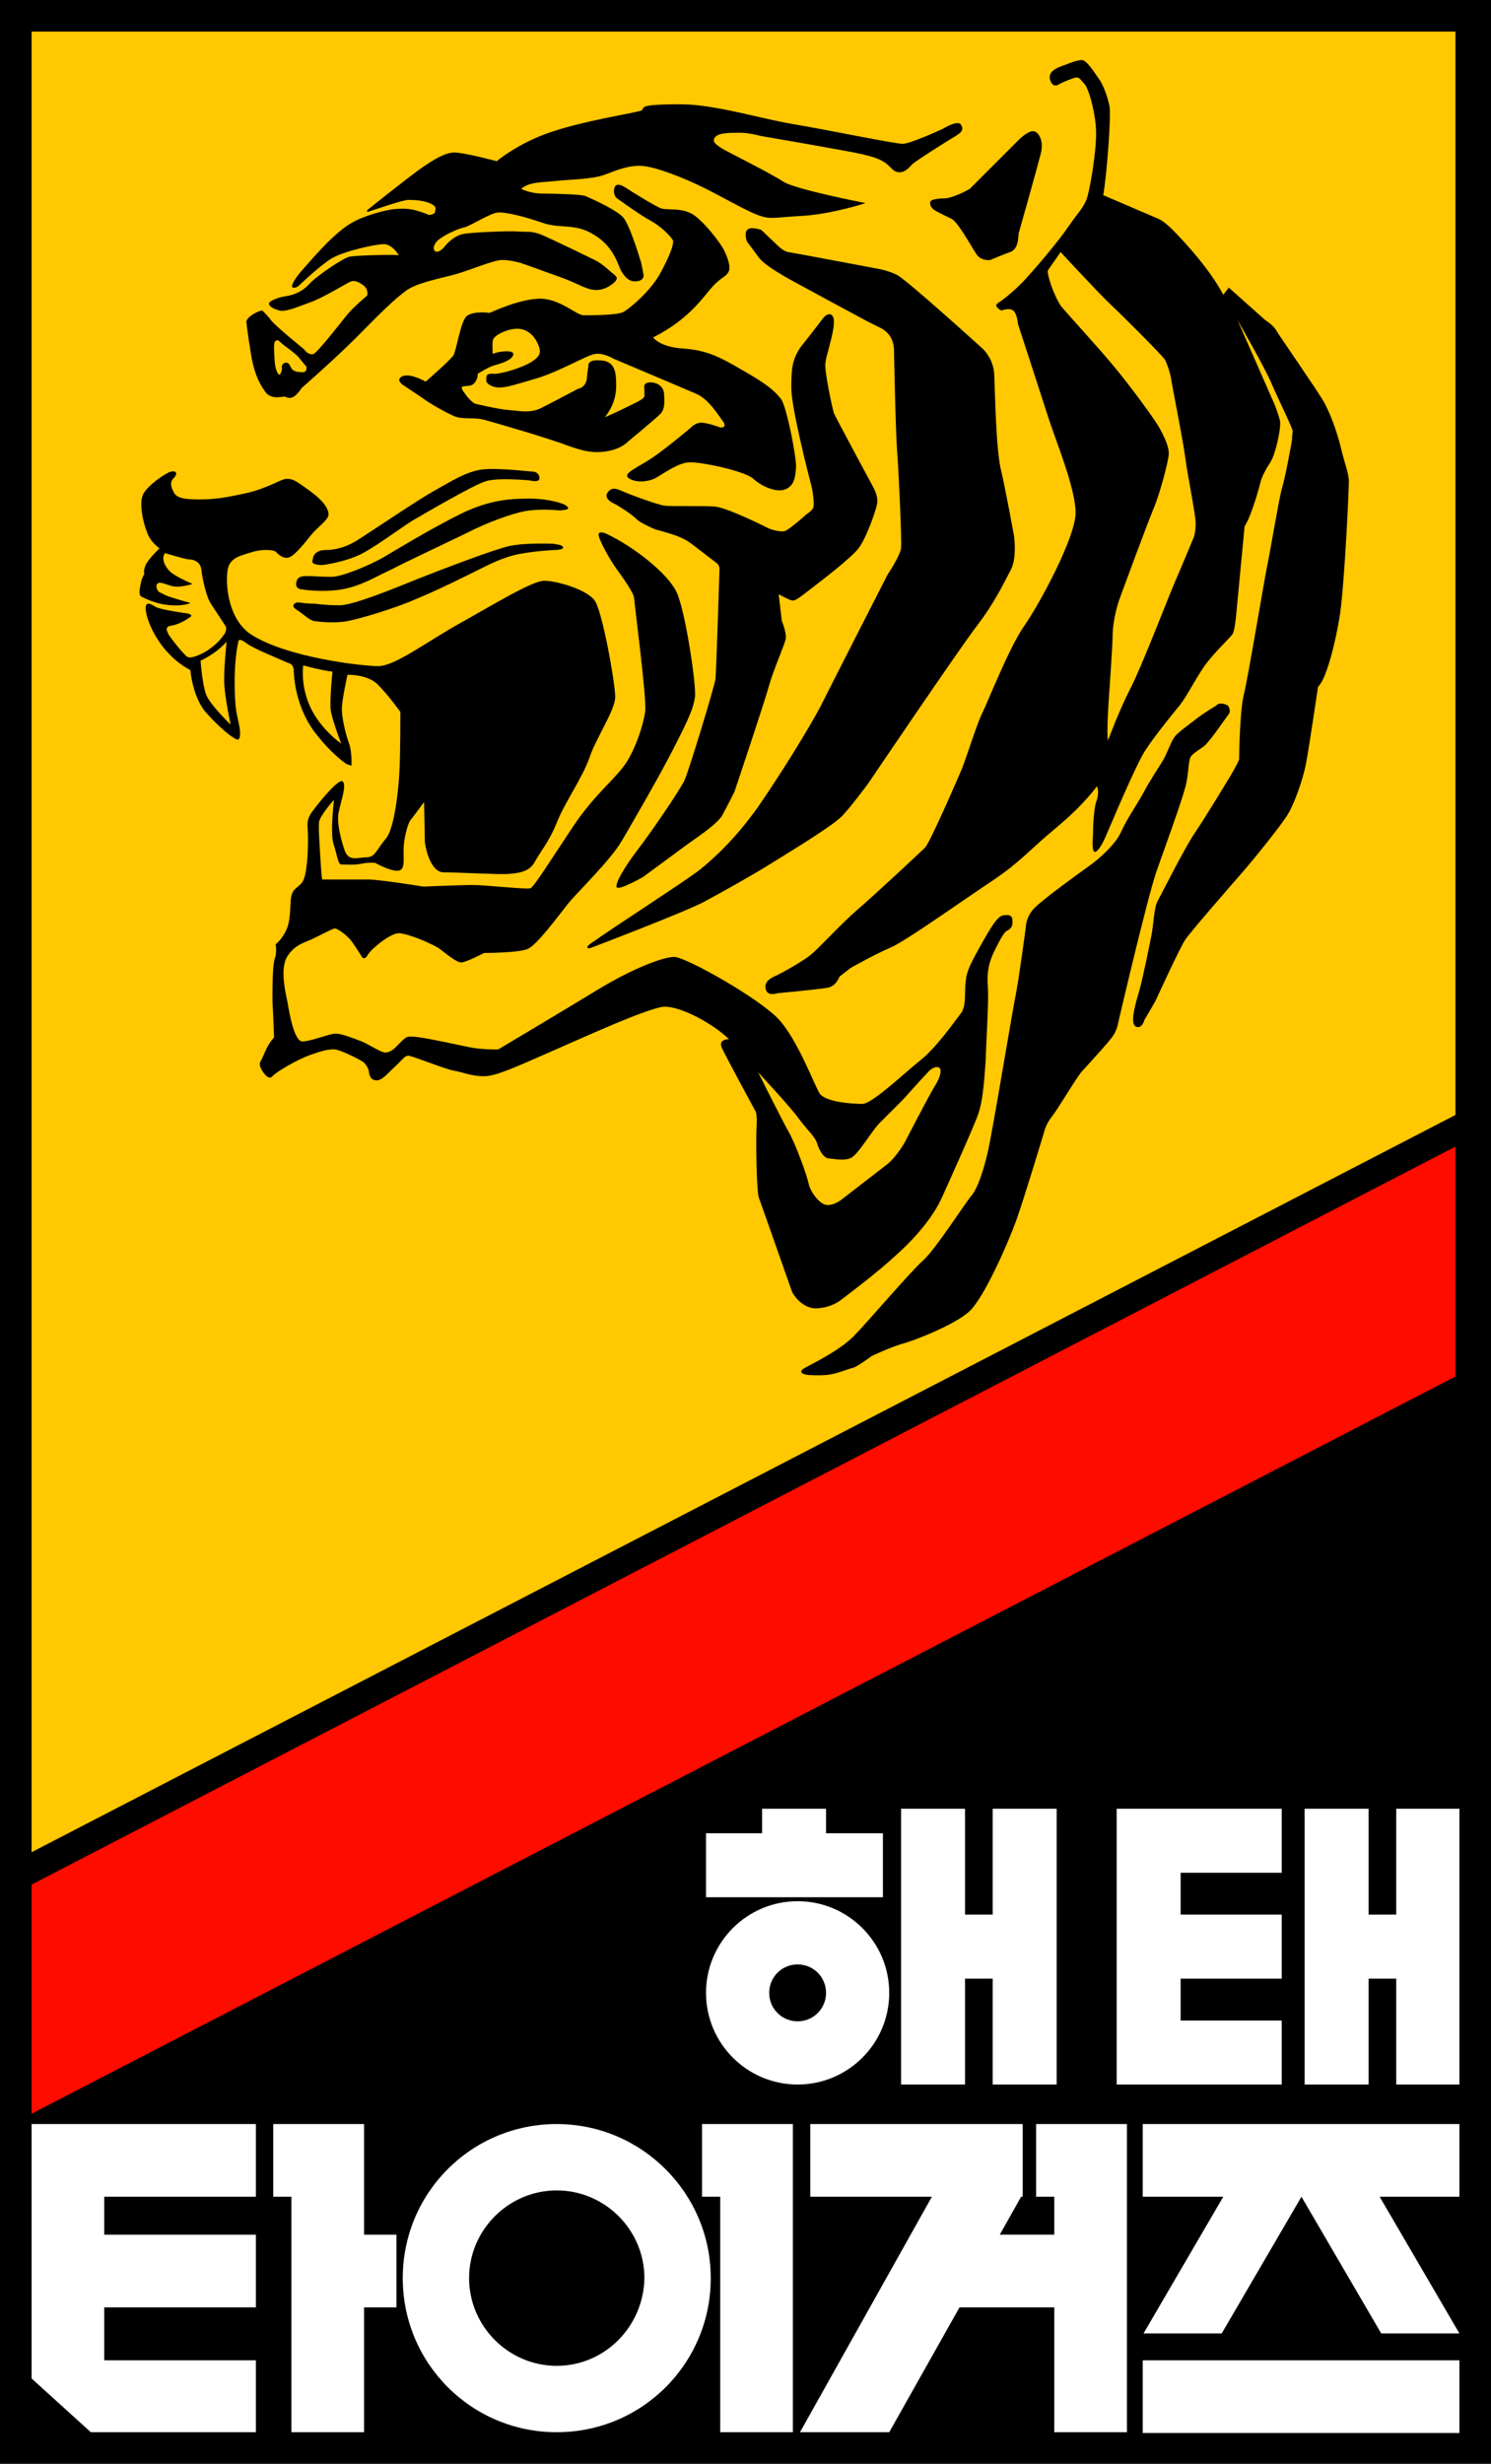
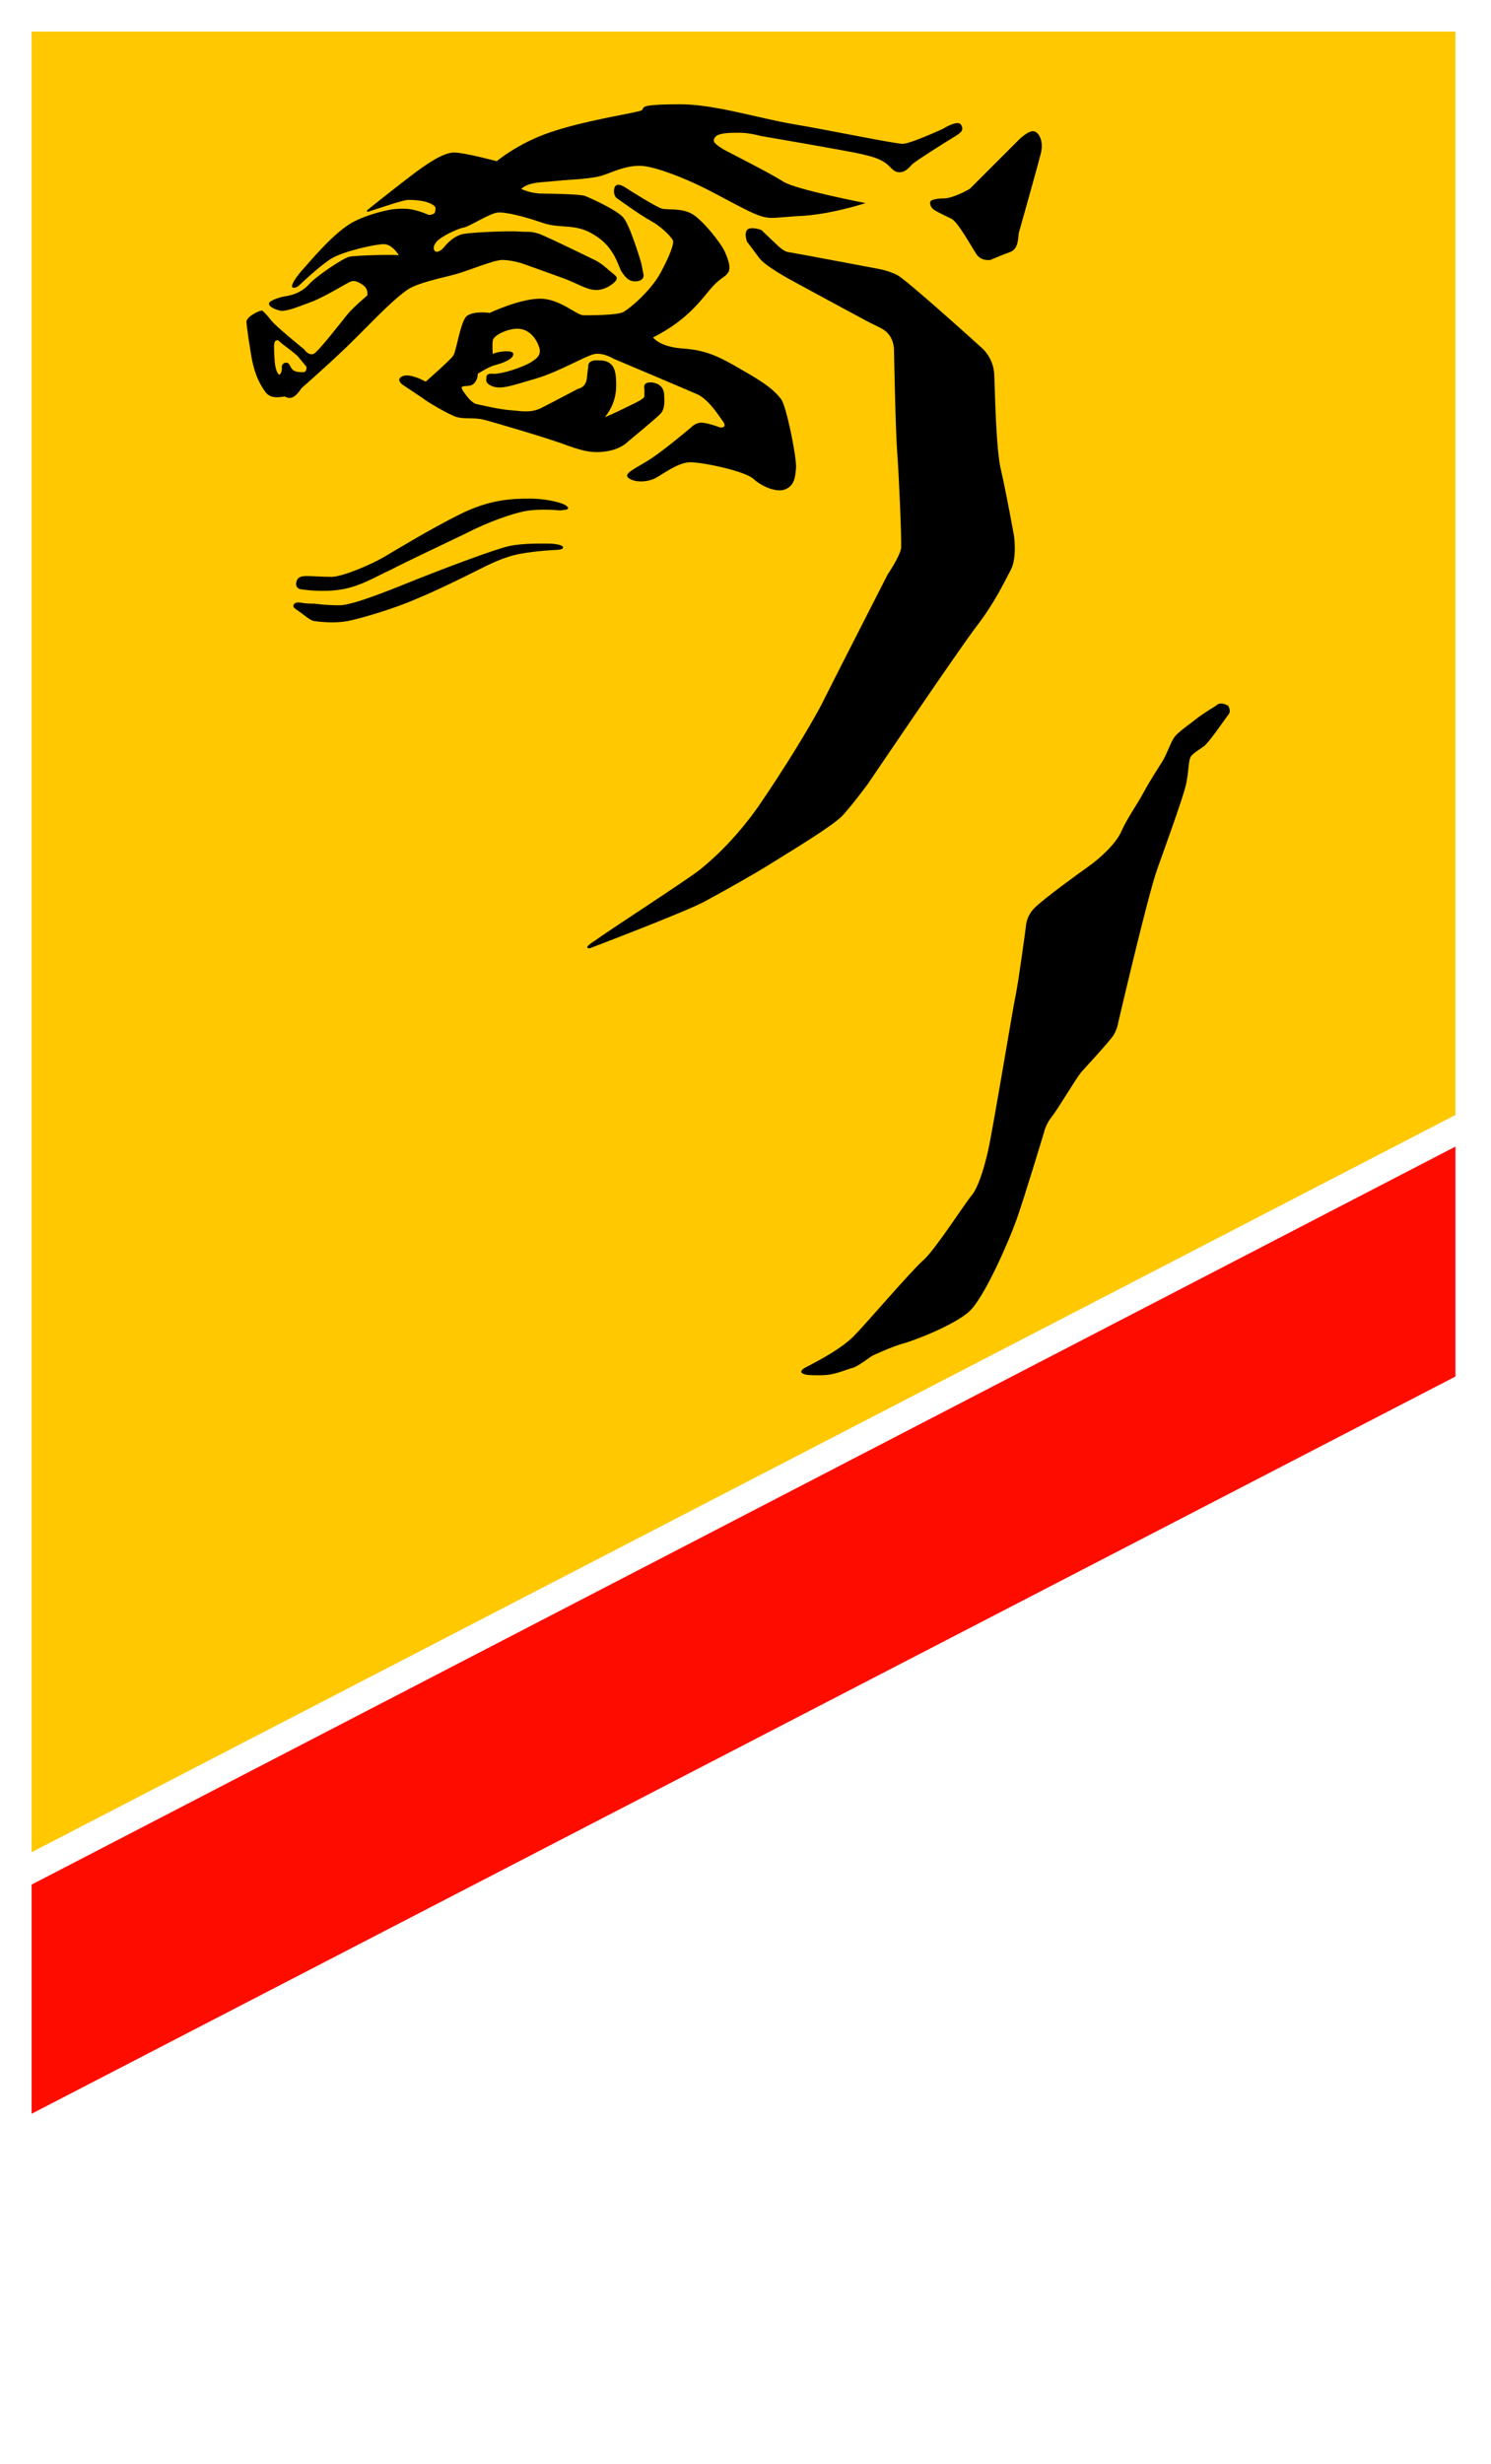
<svg xmlns="http://www.w3.org/2000/svg" xml:space="preserve" x="0px" y="0px" style="enable-background:new 0 0 188.8 311.8" viewBox="0 0 188.8 311.8">
-   <path d="M188.8 0H0v311.8h188.8V0z" />
  <path fill="#FF0C00" d="m4 267.5 180.3-93.3v-29.1L4 238.5z" />
  <path fill="#FFC800" d="m4 234.4 180.3-93.3V4H4z" />
  <g fill="#FFF">
    <path d="M111.8 232h-7.2v-3.1h-8.1v3.1h-7.1v8.1h22.4zM125.7 242.3h-3.5v-13.4h-8.1v34.9h8.1v-13.4h3.5v13.4h8.1v-34.9h-8.1zM176.8 228.9v13.4h-3.5v-13.4h-8.1v34.9h8.1v-13.4h3.5v13.4h8v-34.9zM101 240.6c-6.4 0-11.6 5.2-11.6 11.6 0 6.4 5.2 11.6 11.6 11.6 6.4 0 11.6-5.2 11.6-11.6 0-6.4-5.2-11.6-11.6-11.6zm0 15.2c-2 0-3.6-1.6-3.6-3.6s1.6-3.6 3.6-3.6 3.6 1.6 3.6 3.6-1.6 3.6-3.6 3.6zM162.3 263.8v-8.1h-12.8v-5.3h12.8v-8.1h-12.8V237h12.8v-8.1h-20.9v34.9zM4 268.8V301l7.5 6.8h20.9v-9.1H13.2V292h19.2v-9.2H13.2V278h19.2v-9.2zM34.6 268.8v9.2h2.3v29.8h9.2V292h4.1v-9.2h-4.1v-14zM88.9 268.8v9.2h2.3v29.8h9.2v-39zM131.2 268.8v9.2h2.3v4.8h-6.9l2.7-4.8h.2v-9.2h-26.9v9.2H118l-16.7 29.8h11.3l8.9-15.8h12v15.8h9.2v-39zM144.7 298.7h40.1v9.2h-40.1zM164.8 278l10.1 17.3h9.9L174.7 278h10.1v-9.2h-40.1v9.2h10.2l-10.1 17.3h9.9z" />
    <path d="M70.5 268.8c-10.8 0-19.5 8.7-19.5 19.5s8.7 19.5 19.5 19.5S90 299.1 90 288.3s-8.8-19.5-19.5-19.5zm0 30.6c-6.1 0-11.1-5-11.1-11.1s5-11.1 11.1-11.1 11.1 5 11.1 11.1c-.1 6.1-5 11.1-11.1 11.1z" />
  </g>
-   <path d="M102.7 165.5c.7.2 2.5 0 3.8-1s4.4-3.3 6.9-5.6c2.6-2.3 4.8-5 5.8-7.2s4.2-9.3 4.7-10.8.7-3.6.9-6.5c.1-2.9.4-7.7.3-9.3-.1-1.5-.1-2.8.7-4.5.8-1.7 1.4-2.7 1.7-2.8.2-.1.7-.4.7-.9s.1-1.1-.7-1.1c-.8 0-1.2.1-2.9 3.1s-2.2 4-2.3 5.2c-.2 1.2.1 3.2-.6 4.1-.7.9-3.2 4.5-5.3 6.1-2.1 1.7-6 5.4-7.2 5.4-1.2 0-4.6-.2-5.4-1.3-.7-1.1-2.7-6.6-5.1-9.3-2.4-2.7-11.9-8-13.3-8-1.4 0-5.2 1.4-9.8 4.2-4.6 2.8-12.5 7.5-12.5 7.5s-1.8.1-3.8-.3c-2-.4-6.7-1.5-7.6-1.3-.9.2-1.7 2-2.9 2-.6 0-2-1-3-1.4-1-.4-2.6-1-3.3-1s-3.2 1-4.2 1-1.6-3.2-1.9-5c-.4-1.8-.9-4.4 0-5.8.9-1.4 2.1-1.7 3-2.1.9-.4 2.7-1.4 3-1.4.4 0 1.7 1 2.1 1.6.4.5 1.4 2.1 1.4 2.1s.3.3.7-.4c.4-.7 2.8-2.7 3.9-2.7s4.4 1.4 5.2 2c.8.6 2.1 1.7 2.7 1.7.6 0 2.9-1.2 2.9-1.2s4.3 0 5.5-.5c1.2-.5 3.9-4.2 5.1-5.7 1.2-1.5 5.5-5.6 6.9-8.1 1.4-2.4 4.5-7.7 6.5-11.6 2-3.9 2.5-5.1 2.7-6.5.2-1.4-1.2-10.8-2.3-13.2-1.1-2.4-5.3-5.7-8.8-7.4 0 0-1-.5-1.1 0-.1.5 1.4 3.2 2.2 4.3.8 1.1 2.3 3.2 2.3 3.8 0 .5 1.6 12.6 1.4 14.3-.2 1.7-1.4 5.4-2.9 7.2-1.4 1.8-3.7 3.6-6.3 7.5-2.6 3.9-4.8 7.4-5.3 7.7-.5.2-5.6-.4-7.3-.4-1.7 0-6.3.2-6.3.2s-5.5-.9-7-.9h-5.8s-.1-.4-.2-2.2c-.1-1.8-.3-4.3-.2-5.1.2-.9 1.9-2.8 1.9-2.8s-.5 4-.1 5.5c.5 1.5.6 2.7 1 2.7s1.7.1 2.6-.1c.9-.2 1.7-.1 1.7-.1s1.8 1 2.8 1c1 0 .8-1.2.8-2.6 0-1.4.5-3.2.8-3.7.4-.5 1.8-2.4 1.8-2.4l.1 5.1s.5 3.8 2.4 3.8c2 0 7 .3 8.2.2 1.1-.1 2.6-.2 3.3-1.5.7-1.3 1.8-2.5 2.8-5 1-2.5 3.2-5.6 4.1-8.1.8-2.5 3.3-6.1 3.3-7.8 0-1.7-1.6-10.8-2.6-12.2-1-1.4-4.8-2.5-6.4-2.5-1.5 0-6.4 3-10.7 5.4-4.3 2.4-8.2 5.4-10.3 5.4-2.1 0-11.6-1.1-16.1-4-3.2-2.1-3.3-7.2-2.9-8.5.4-1.3 1.7-1.5 2.9-1.9 1.2-.4 2.9-.4 3.2 0 .4.4 1 .9 1.7.6s1.9-1.8 2.7-2.8c.8-1 2.2-1.9 2.2-2.6 0-.7-.6-1.7-2.4-3-1.8-1.3-2.1-1.5-2.9-1.5-.7 0-2.4 1.2-5.1 1.8-2.7.6-4 .8-5.9.8-1.8 0-2.9-.1-3.3-.9-.4-.8-.5-1.3 0-1.8s.4-1-.4-.8c-.7.2-3 1.8-3.5 2.9-.5 1.1 0 3.5.5 4.7.4 1.3 1.6 2.1 1.6 2.1s-1.5 1.4-1.8 2.2c-.3.8-.1 1.1-.1 1.1s-.1-.1-.4.8c-.2.9-.4 1.8 0 2 .4.2 1.9 1 3.8 1.1 1.8.1 2.4-.3 2.4-.3s-2.3-.6-3.2-1l-.8-.4s-.5-.6-.2-1 1.1.1 2 .3c.9.2 2.5-.3 2.5-.3s-2.2-.9-2.9-1.6-1.1-1.7-.6-2.3c0 0 2.6.8 3.1.8s1.4.3 1.5 1.3c.1 1 .6 3.4 1.2 4.3.6.9 1.9 2.9 1.9 2.9s.2.5-.3 1.1c-.5.7-1 1.2-2 1.9-1.1.7-2.3 1.1-2.6.8-.4-.2-2.3-2.6-2.4-2.9-.1-.2-.5-.9.3-1s1.8-.6 2.6-1.2c0 0 .2-.3-.7-.4-.8-.1-3.3-.5-3.8-.8-.5-.3-1.5-1-1.2.7.3 1.7 2 5.4 5.6 7.3 0 0 .3 3.6 2.1 5.5 1.8 2 3.2 3 3.6 3.2.4.2.6.1.6-.7 0-.8-.3-1.7-.5-2.9-.2-1.3-.4-5.8.3-8.8 0 0 .1-.4 1 .3s4.2 2 5.3 2.5c0 0 .7.1.7 1s.3 4.6 2.6 7.7c2.3 3 4.1 4.1 4.1 4.1l.6.2s.1-1.7-.3-2.8c-.4-1.1-1-3.4-.9-4.7.1-1.3.7-4 .7-4s2.6-.1 3.9 1.3c1.3 1.3 2.8 3.4 2.8 3.4s0 4.8-.1 7.1c-.1 2.4-.6 7.7-1.8 9-1.1 1.3-1.3 2.3-2.4 2.3-1.2 0-2.3.6-2.8-1-.5-1.5-1-3.5-.7-4.8.3-1.4 1-3.3.5-3.8s-3.3 3-4 4c-.7 1.1-.4 1.6-.4 3.2s-.1 4.6-.7 5.5c-.6.9-1.4.7-1.5 2.5-.1 1.8-.1 2.8-.7 3.9s-1.2 1.5-1.2 1.5.2 1-.1 1.8c-.3.8-.3 3.7-.3 5.4.1 1.7.2 4.6.2 4.6s-.5.5-.9 1.3-.6 1.4-.8 1.7c-.2.3-.1.7.2 1.2.3.5.9 1.2 1.3.7s3.1-2.1 4.8-2.7c1.7-.6 2.3-.7 3-.7.7 0 3.1 1.2 3.7 1.6.5.4.7 1.1.7 1.1s0 1.1.8 1.2c.8.2 1.6-.9 2.5-1.7.8-.7 1.2-1.4 1.7-1.4s4.6 1.7 5.8 1.9c1.1.2 2.2.7 3.8.7s4.5-1.4 8.2-3c3.7-1.6 12.8-5.8 14.7-5.8 2 0 5.9 2 8.1 4.1 0 0-1.4 0-.9 1.1.5 1.1 4.3 8.1 4.3 8.1s.2.4.1 2c-.1 1.7 0 8.2.3 8.9.3.8 4.2 11.9 4.2 11.9s.8 1.6 2.4 2zM26.1 87.9c-.5-1.3-.7-4.3-.7-4.3s1.9-.8 3.3-2.4c0 0-.4 3.6-.3 5.4.1 1.8.8 5.1.8 5.1s-2.6-2.5-3.1-3.8zm17.1 6.2s-2.6-1.8-3.9-4.6c-1.3-2.8-.9-5.3-.9-5.3s2.1.6 3.7.8c0 0-.4 3.8-.2 5 .2 1.2 1.3 4.1 1.3 4.1zm56.7 49.2c-.9-1.6-3.9-7.6-3.9-7.6s4.1 4.4 5.1 5.8c1 1.4 2.2 2.4 2.4 3.3.3.9.8 1.7 1.4 1.8.6 0 2.3.5 3.2-.3.9-.8 2.2-3 3.2-4.1l3.1-3.1s2.5-2.8 3-3.3c.5-.6 1.1-.9 1.5-.7.4.2.2 1.2-.5 2.3-.7 1.1-3.8 7.1-3.8 7.1s-1 1.8-2.2 2.8c-1.3 1-5.7 4.4-5.7 4.4s-.9.8-1.9.8c-1 0-2.2-1.7-2.4-2.7s-1.6-4.9-2.5-6.5z" />
-   <path d="M40.9 71.5s2.3-.3 4.2-1.1c1.8-.7 5.2-3.3 7.1-4.5 1.9-1.1 7.7-4.5 9.3-5 1.6-.5 5.6-.1 5.6-.1s1.1.3 1.2-.2c.1-.5-.4-.9-.7-.9s-4.3-.5-6.4-.3c-2.1.2-4.2 1.6-6.2 2.7s-7.6 4.9-9.8 6.3c-2.1 1.3-3.9 1.2-3.9 1.2-1 0-1.6.4-1.7 1.2-.4.8 1.3.7 1.3.7z" />
  <path d="M71.9 64.4c.1-.2 0-.2-.2-.4-.3-.3-2.3-.9-4.6-.9s-5.1.1-8.9 2c-3.8 1.9-7.9 4.4-9.6 5.4-1.7 1-5.3 2.5-6.6 2.5-1.3 0-2.4-.1-3.2-.1-.8 0-1.2.2-1.3.9-.1.8.8.8.8.8s2.5.4 4.9 0c2.5-.4 4.5-1.7 6.3-2.5 1.7-.9 6.6-3.2 9.5-4.6 2.9-1.5 5.9-2.5 7.4-2.8 1.5-.3 3.7-.2 4.5-.1.8-.1.9-.1 1-.2z" />
  <path d="M64.5 69.1c-1.9.4-9.2 3.2-11.7 4.2s-8 3.3-9.8 3.3c-1.8 0-3.1-.2-3.1-.2s-1.1 0-1.6-.1-.9-.1-1.1.2c-.2.3.1.5.7.9s1.3 1.1 1.9 1.2c.7.1 2.6.3 4.2 0s6-1.6 8.7-2.8c2.7-1.1 6.7-3.1 7.9-3.7 1.2-.6 3.1-1.6 5.2-2 2.1-.4 4.5-.5 4.5-.5s1 0 1-.3-.6-.4-1.4-.5c-.9 0-3.5-.1-5.4.3zM76.9 57.1c1.8-.3 2.6-1.2 2.6-1.2s3.4-2.8 4.1-3.5c.7-.7.5-1.9.5-2.4s-.2-1.4-1.5-1.6c-1.3-.1-1 .7-1 .9v.8c0 .4-1 .8-2.4 1.5s-2.6 1.2-2.6 1.2c1.4-1.8 1.5-3.4 1.4-4.9-.1-1.5-.6-2.3-2.2-2.3-1.5-.1-1.3.8-1.3.8s-.1.5-.2 1.6c-.2 1.1-1.1 1.2-1.1 1.2s-3.4 1.8-4.8 2.5c-1.4.6-2.5.3-3.9.2-1.4-.1-4.3-.8-4.3-.8-.7-.3-1.4-1.4-1.4-1.4s-.2-.2-.3-.5c-.2-.4.4-.3 1-.4.6-.1 1-.8 1-1.5 0 0 1.4-.9 2.2-1.1.8-.2 2.3-.7 2.3-1.4 0-.6-2.1-.3-2.6 0 0 0-.1-1.1 0-1.7.1-.7 1.9-1.5 3.1-1.5 1.2 0 2.1.8 2.6 1.9.5 1.1.3 1.6-.8 2.3-1.1.7-3.9 1.6-4.9 1.5-1-.1-.8.6-.8.6s-.3.6.8 1 2.4-.1 5.5-1c3-.9 6.3-2.9 7.4-3.1 1.1-.2 2.4.6 2.4.6s9 3.8 10.6 4.5c1.5.7 2.7 2.7 3.3 3.5.5.8-.4.7-.4.7s-1.3-.5-2.2-.6c-.9-.1-1.5.6-1.5.6s-3.2 2.7-5 3.9c-1.8 1.2-3.7 1.9-2.9 2.5.8.6 2.3.5 3.2.1.9-.4 3-2.1 4.6-2.1s6.9 1.1 8 2.1c1.1 1 3 1.8 4.1 1.3 1.1-.5 1.2-1.5 1.3-2.7.1-1.2-1.2-7.8-1.9-8.7-.7-.9-1.6-1.8-4.8-3.6-3.2-1.9-4.8-2.6-7.7-2.8-2.9-.2-3.7-1.4-3.7-1.4 4.6-2.3 6.4-5.2 7.5-6.4 1.1-1.2 1.6-1.2 2-1.8.4-.6 0-1.7-.4-2.6-.4-1-2.9-4.2-4.3-4.9-1.4-.7-3-.4-3.7-.6-.7-.2-3.9-2.2-4.5-2.6s-1.3-.7-1.5 0S78 25 78 25s3 2.2 4.5 3c1.4.8 2.5 2 2.7 2.4s-.4 2-1.6 4.2c-1.2 2.2-3.9 4.5-4.7 4.9-.8.4-4.1.4-5 .4-.9 0-3-2.1-5.5-2.1-2.6 0-6.4 1.8-6.4 1.8s-2-.3-2.9.4c-.8.7-1.3 4.4-1.7 5-.4.6-3.5 3.3-3.5 3.3s-1.9-1.1-2.9-.7c-1 .4 0 1.1 0 1.1l2.4 1.6c.9.7 3.2 2 4.2 2.4 1 .4 2.4.1 3.6.4s8.7 2.5 10.7 3.3c2 .7 3.2 1 5 .7z" />
  <path d="M33.6 49.6c.8 1.1 2.3.5 2.5.6s.6.3 1.1 0c.5-.3 1-1.1 1-1.1s3.1-2.7 5.7-5.2 5.2-5.4 7.5-7.1c1.3-1 4.5-1.6 6.3-2.1 1.8-.5 4.8-1.8 5.9-1.8 1.1 0 2.4.4 2.4.4s3.4 1.2 5.3 1.9 3 1.5 4.2 1.5c1.2 0 2.2-.8 2.5-1.2.3-.5-.1-.6-1-1.4-.9-.8-1.5-1.1-1.5-1.1s-5.9-2.9-7.2-3.4c-1.3-.4-1.3-.2-2.6-.3-1.3-.1-5.9.1-7 .3-1.1.2-2 1.1-2.4 1.6-.4.5-.9.8-1.2.6-.3-.3-.2-.7.1-1.1.2-.4 1.5-1.1 1.5-1.1s1.4-.7 2-.8c.7-.1 3.3-1.8 4.3-1.9 1-.1 3.4.5 5.7 1.3 2.3.8 4.1 0 6.5 1.5 2.4 1.4 3 3.6 3.4 4.5.5.8 1 1.5 2 1.4 1-.1.9-.8.9-.8l-.3-1.5s-1.4-4.8-2.3-5.8c-.9-1-4.3-2.5-4.8-2.7-.5-.2-3.8-.3-5.4-.3-1.6 0-2.7-.6-2.7-.6 1-.9 2.6-.8 4.4-1 1.8-.2 4.6-.2 6.2-.8 1.6-.6 3-1.2 4.7-1.1 1.7.1 5.3 1.5 7.9 2.8 2.6 1.3 5.5 3 7 3.5s1.9.2 5.7 0c3.8-.3 7.7-1.6 7.7-1.6S100.8 24 99.2 23c-1.5-1-6.5-3.5-7.6-4.1-1.1-.7-1.5-1-1-1.6.5-.5 1.8-.5 3.1-.5 1.2 0 2.6.4 2.6.4s11.1 1.9 12.8 2.3c1.7.4 2.2.6 3 1.1.7.5 1 1.2 1.8 1.2s1.3-.7 1.6-1c.4-.4 4.2-2.8 5.2-3.4 1-.6 1.4-.9 1-1.6-.4-.7-2.3.5-2.3.5s-4.1 1.9-5.1 1.9-9.7-1.8-13.9-2.5c-4.2-.7-9.9-2.5-14.2-2.5-6.7 0-3.8.6-5.4.9-1.6.4-6.8 1.2-11 2.6-4.2 1.4-6.9 3.7-6.9 3.7s-4.1-1.1-5.4-1.1c-1.3 0-3.3 1.3-5.4 2.9-1.7 1.3-4.5 3.5-5.6 4.4-.1.1 0 .2.1.2 1.3-.4 4.4-1.5 5.1-1.5 1 0 2.1.1 2.9.5.8.4.5.7.5 1-.1.4-.8.4-.8.4s-1.1-.5-2.2-.7c-1.1-.2-2.5 0-2.5 0s-2.5.4-4.7 1.5-4.8 4.1-6.2 5.7c-1.4 1.5-2 2.6-1.6 2.7.4.1.8-.3.8-.3s2.6-2.5 4.1-3.4c1.5-.9 5.5-1.8 6.6-1.8 1.1 0 1.9 1.4 1.9 1.4-.6-.1-5.5 0-6.3.2-.8.2-4.1 2.4-5.1 3.5s-2.3 1.4-3 1.5c-.7.1-1.8.5-2 .8-.2.4.5.8 1.3 1 .8.2 2.4-.5 4.3-1.2 1.9-.8 4.4-2.4 4.8-2.5.4-.1.8 0 1.5.5s.5 1.3.5 1.3-1.8 1.5-2.6 2.5-3.6 4.6-4.2 4.9c-.7.2-1.2-.6-1.2-.6s-3.6-2.9-4.2-3.7c-.6-.8-1.1-1.2-1.1-1.2s-.4 0-1.2.5c-.8.5-.8.9-.8.9s.1 1.2.5 3.6c.4 2.8 1.1 4.2 1.9 5.3zm1.4-6.5s.1-.2.5.2 1.9 1.4 2.3 1.9c.4.5 1 1.2 1 1.2s.1.7-.4.7-1.2 0-1.5-.5c-.3-.5-.3-.7-.7-.7-.3 0-.6.3-.5.7 0 .4-.2.9-.4.8-.1-.1-.4-.5-.5-1.5-.1-1.1-.1-2.1-.1-2.1s0-.7.3-.7zM118.2 26.5c.4.3 1.5.8 2.3 1.2.8.4 2.5 3.5 3.1 4.4.6 1 1.8.8 1.8.8s1.4-.6 2.5-1 1-1.8 1.1-2.4c.2-.7 2.4-8.5 2.8-10.1.4-1.6-.3-2.8-1-2.8s-1.8 1.1-1.8 1.1l-6.2 6.2s-1.9 1.1-3.1 1.2c-.8 0-1.5.1-1.8.3-.2.1-.2.7.3 1.1z" />
  <path d="M74.7 120s12.1-4.6 14.5-5.9c2.4-1.3 6-3.3 8.4-4.8 2.4-1.5 7.9-4.8 9.1-6.1 1.2-1.3 3.2-4 3.2-4s11.5-17 13.8-20c2.3-3 3.5-5.6 4.3-7.1.8-1.5.4-4.3.4-4.3s-1-5.5-1.6-8.1c-.7-2.6-.8-10.2-.9-12.3-.1-2.1-1.5-3.3-1.5-3.3s-9.6-8.7-10.8-9.3c-1.2-.6-2.5-.8-2.5-.8s-10.6-2-11.3-2.1c-.6-.1-1.3-.8-1.3-.8l-2.1-2s-1.4-.5-1.8 0c-.4.5 0 1.5 0 1.5s.7.9 1.5 2 3.8 2.7 4.9 3.3c1.1.6 7 3.8 8.7 4.7 1.7.9 2.3 1 2.9 1.8.6.8.6 1.8.6 1.8s.2 10.4.4 12.9.6 11.3.5 12.3c-.2 1.1-1.7 3.3-1.7 3.3s-7.1 13.9-8.5 16.7c-1.5 2.8-4.6 7.9-7.9 12.7-2.9 4.1-5.7 6.6-7.3 7.9-1.6 1.3-11.7 7.8-13.3 9-1.8 1.1-.7 1-.7 1z" />
-   <path d="M90.6 85.9c-.1.9-3.3 11.4-3.9 12.8-.6 1.3-4.3 6.7-6 8.9-1.6 2.1-2.9 4.3-2.6 4.7.3.4 3.3-1.3 3.3-1.3s4.1-3 5.3-3.9c1.2-.9 4.2-2.8 4.8-4 .6-1.1 1.5-2.9 1.5-2.9s3.8-11.3 4.4-13.5c.6-2.1 2-5.2 2.1-5.9.1-.8-.5-2.2-.5-2.2l-.4-3.4s1.4.8 1.8.8c.4 0 1-.5 2.3-1.5 1.3-1 5.1-3.9 6-5.1.9-1.1 2.4-5.1 2.4-6 0-.8-.5-1.7-.5-1.7s-4.8-8.9-5-9.4c-.2-.6-1.1-4.8-1.1-6.1 0-1.3 1.9-5.9.7-6.4-.5-.2-1 .5-1 .5s-1.6 2.1-2.8 3.6c-1.1 1.6-1.2 2.8-1.2 5.2 0 2.5 2.2 11.1 2.5 12.2.3 1.2.4 2.5.3 2.9-.1.4-.9.9-.9.9s-2.1 1.9-2.7 2.1c-.7.2-2-.3-2-.3s-5.1-2.6-6.9-2.8c-2-.1-5.5 0-6.3-.1-.9-.1-4.4-1.4-5.3-1.8-.9-.4-1.5-.6-2 .2s1 1.4 1 1.4 2.1 1.2 2.8 2c.8.6 2.3 1.2 2.3 1.2s1.9.5 2.9.9 1.5.8 1.9 1.1 2.6 2 3 2.3c.4.3.3 1 .3 1s-.4 12.7-.5 13.6zM169.8 56.7c-.5-2.1-1.4-4.5-2.2-5.9-.8-1.4-5.6-8.3-6-9-.4-.7-1.4-1.3-1.4-1.3l-4.6-4.1-.7.9c-1.8-3.4-5.2-7-6.4-8.2s-1.8-1.4-1.8-1.4l-7-3c.5-2.9 1-10.2.8-11.2-.2-1-.6-2.3-1.2-3.3-.7-1-1.7-2.6-2.3-2.6-.7 0-2.1.6-2.1.6-1.2.4-2.3.9-1.9 2 .4 1.1 1.2.4 1.2.4s.8-.4 1.7-.7c.8-.3.9.2 1.4.7.5.4 1.5 3.8 1.5 6.3s-.8 7.2-1.2 8.3c-.4 1.1-1.1 1.7-2.4 3.6-1.3 1.9-4.2 5.3-5.7 6.9-1.6 1.6-2.6 2.3-3.2 2.7-.5.4.5.9.5.9s1-.4 1.5 0 .6 1.7.6 1.7 3 9.2 3.9 12c.9 2.8 3.4 8.8 3.4 11.9 0 3.1-4.6 11.6-6.5 14.3-1.9 2.7-4.6 9.6-5.3 11s-2 5.6-2.6 7.1c-.6 1.4-4.1 9.5-4.7 10-.5.5-6.4 6-8.5 7.8-2.1 1.8-5 5-5.9 5.7-.8.7-3.6 2.3-4.5 2.7-.9.4-1.5.9-1.2 1.8.3.8 1.4.4 1.4.4s5.3-.5 6.4-.7c1.1-.2 1.5-1.4 1.5-1.4l1.4-1.1s3.2-1.8 5.1-2.6c1.9-.8 9.6-6.3 13.1-8.6 3.5-2.4 4.4-3.7 7.9-6.6 3.5-2.9 5.1-5.2 5.1-5.2s.4.7-.1 2c-.4 1.3-.4 4.2-.4 4.2s-.2 2 .2 2.1c.5.1 1.3-1.7 1.3-1.7l1.9-4.4s2-4.6 2.9-6.2c.9-1.6 3.5-4.8 4.4-5.9 1-1.1 2.1-3.4 3.4-5.3 1.3-1.8 3.3-3.6 3.6-4.1.3-.5.5-3.1.5-3.1l1-10.5c1-1.5 2.1-5.9 2.1-5.9s.3-.9 1.1-2.1c.8-1.2 1.4-4.5 1.3-5.2-.1-.7-.7-2.2-.7-2.2l-4.7-10.7s3.5 6.1 4.3 8c.8 1.9 2.7 5.7 2.7 6.1-.1.4-.1 1.1-.1 1.1s-.8 4.6-1.3 6.2c-.4 1.5-1.4 7.6-1.8 9.5-.4 1.9-2.5 14.6-3 16.5-.5 1.9-.6 7.8-.6 8.2-.1.4-1.1 2.1-1.1 2.1s-3.2 5.3-4.5 7.2c-1.3 1.9-4.2 7.7-4.7 8.6-.5.9-.5 2.9-.8 4.4-.3 1.5-1.1 5.5-1.6 7.2-.5 1.7-1.1 3.9-.4 4.3.8.4 1.1-.8 1.1-.8l1.4-2.4s3.2-7 3.8-7.8c.5-.8 5.9-7 7.3-8.6 1.4-1.6 5.1-6.2 5.7-7.3.7-1.1 1.9-4.3 2.3-6.5.4-2.2 1.5-9.6 1.5-9.6s.3-.2.7-1.1c.4-.8 1.4-3.7 2.1-8.2.6-4.5 1.1-15.6 1.1-16.7 0-1-.5-2.1-1-4.2zm-18.6 11.2s-1.4 3.4-2.4 5.7c-1 2.3-4.2 10.7-5.6 13.4-1.4 2.7-2.9 6.7-2.9 6.7-.2-.9.1-5.2.1-5.2s.5-6.9.5-8.5c.1-1.6.5-3.2.9-4.3.4-1.1 3.5-9.5 4.3-11.4.8-1.9 1.9-6.1 1.9-6.9 0-.8-.4-1.8-1.1-3.1-.7-1.3-3.9-5.6-5.9-8-2-2.4-5.5-6.2-6.6-7.5-1-1.4-1.9-4.3-1.7-4.6.2-.3 1.6-2.3 1.6-2.3s4.9 5.3 6.4 6.7c1.5 1.4 6.3 6.2 6.8 6.9.4.8.7 1.8.8 2.5.1.7 1.5 7.7 1.8 10 .3 2.3 1.3 7.1 1.3 8.2 0 1.1-.2 1.7-.2 1.7z" />
  <path d="M150.1 99.6c.5-1.9.3-3.5.8-4s.8-.6 1.6-1.2c.8-.7 2.6-3.4 3-3.9.5-.5 0-1.2 0-1.2-1.1-.6-1.5 0-1.5 0s-1.2.7-2.3 1.5c-1.1.9-2.5 1.8-3 2.5s-1 2.3-1.6 3.2c0 0-1.5 2.3-2.3 3.8-.8 1.5-2.1 3.3-2.8 4.9-.7 1.6-2.7 3.4-4.1 4.4-1.4 1-5.7 4.1-6.9 5.3-1.1 1.1-1.1 2.4-1.1 2.4s-.9 6.8-1.3 8.7c-.4 1.9-2.9 17.1-3.5 19.7-.6 2.6-1.3 4.6-2 5.5-.8.9-4.7 7-6.2 8.3-1.5 1.3-7.3 8.1-8.8 9.6-1.5 1.5-3.9 2.8-5.8 3.8-1.9.9 0 1.1 0 1.1s1.2.1 2.4 0 2.8-.8 3.3-.9c.5-.1 2.4-1.5 2.4-1.5s2.1-1 3.7-1.5c1.6-.4 6.7-2.4 8.6-4.1s5-8.8 6-11.6c1-2.8 3.5-11.1 3.5-11.1s.2-1 1-2 2.9-4.6 3.7-5.6c.8-.9 3.6-3.9 4.1-4.7.5-.8.6-1.6.6-1.6s3.7-15.9 4.9-19.3c1.1-3.1 3.1-8.6 3.6-10.5z" />
</svg>